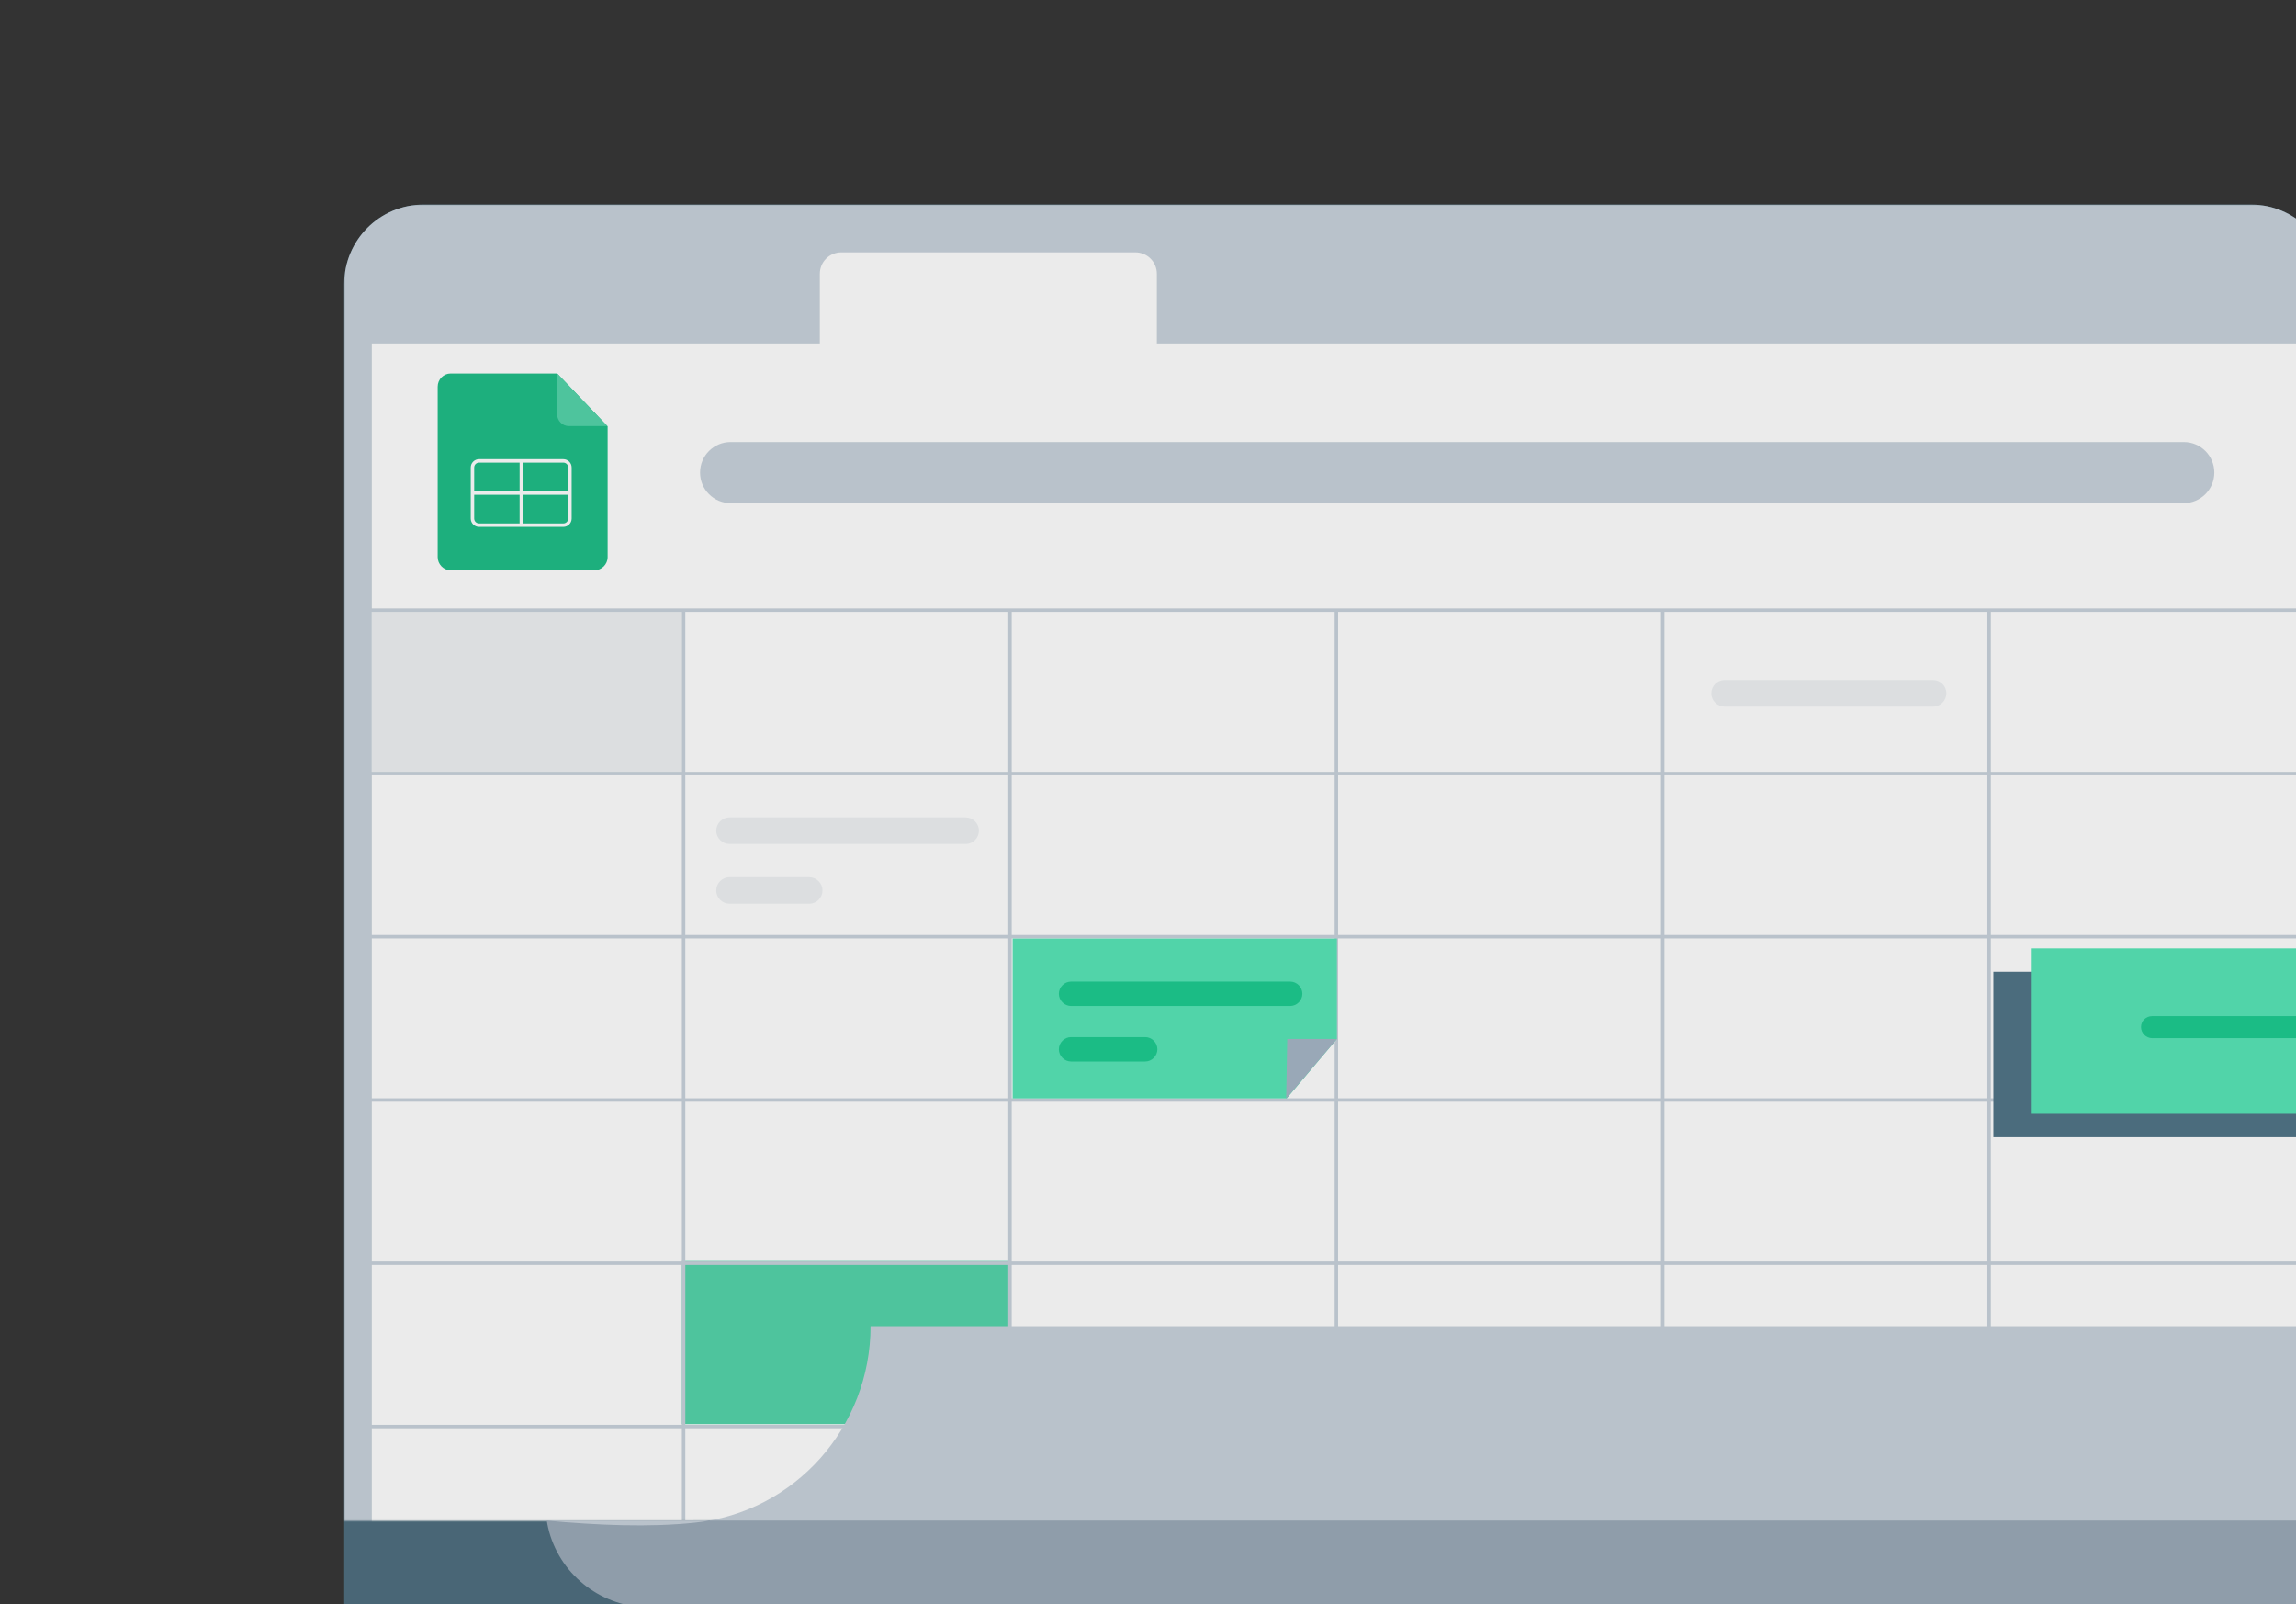
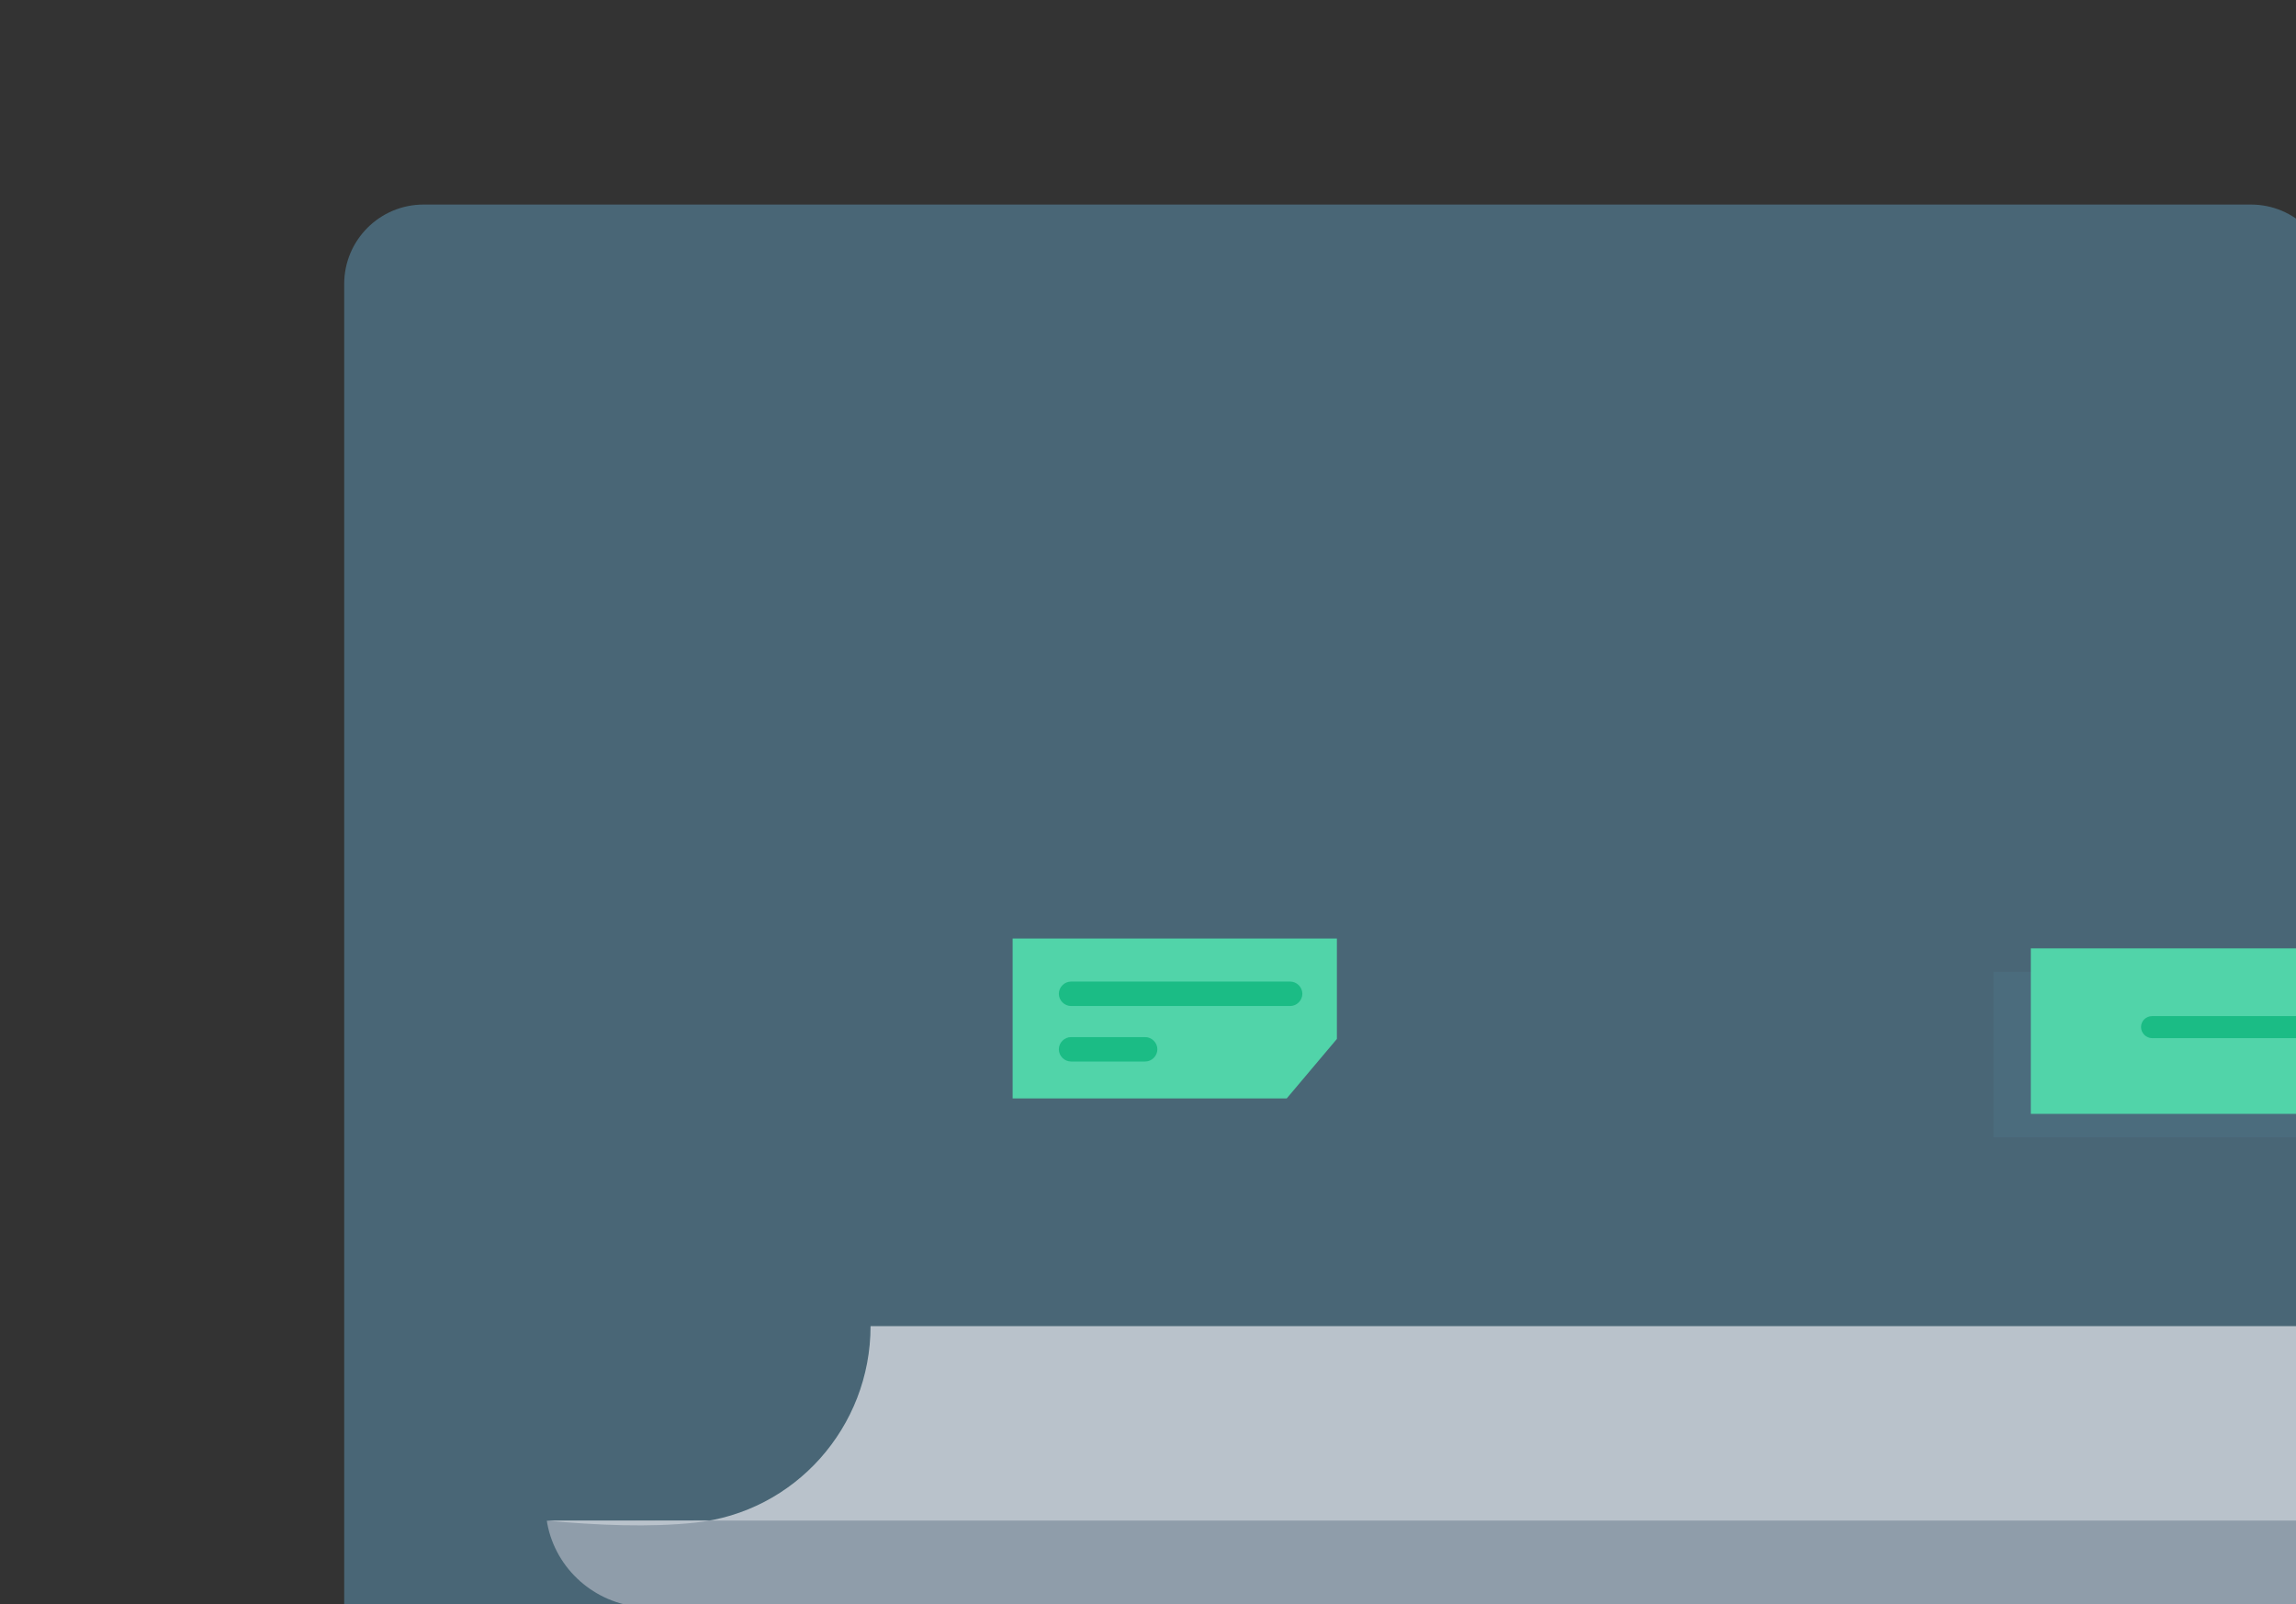
<svg xmlns="http://www.w3.org/2000/svg" width="1134" height="792" viewBox="0 0 1134 792" fill="none">
  <rect x="0" y="0" width="1134" height="792" fill="#333333" stroke="none" />
  <g clip-path="url(#clip0_317_70225)">
    <g opacity="0.9">
      <path d="M1111.76 101H209.218C187.559 101 170 118.559 170 140.218V801.682C170 823.341 187.559 840.9 209.218 840.9H1111.76C1133.42 840.9 1150.98 823.341 1150.98 801.682V140.218C1150.98 118.559 1133.42 101 1111.76 101Z" fill="#4B6C7D" />
      <mask id="mask0_317_70225" style="mask-type:luminance" maskUnits="userSpaceOnUse" x="170" y="101" width="981" height="650">
-         <path d="M1150.98 101H170V750.921H1150.98V101Z" fill="white" />
-       </mask>
+         </mask>
      <g mask="url(#mask0_317_70225)">
        <path d="M1111.76 101H209.218C187.559 101 170 118.559 170 140.218V1086.97C170 1108.62 187.559 1126.18 209.218 1126.18H1111.76C1133.42 1126.18 1150.98 1108.62 1150.98 1086.97V140.218C1150.98 118.559 1133.42 101 1111.76 101Z" fill="#C8D2DB" />
        <path d="M183.641 169.6H1137.21V1084.47C1137.21 1097.46 1126.72 1107.95 1113.73 1107.95H207.12C194.134 1107.95 183.641 1097.46 183.641 1084.47V169.6Z" fill="white" />
        <path d="M336.71 300.895H183.641V381.43H336.71V300.895Z" fill="#EEF1F3" />
-         <path d="M499.355 622.641H336.842V703.176H499.355V622.641Z" fill="#51D4A9" />
        <path d="M275.194 184.422H222.597C219.056 184.422 216.17 187.307 216.17 190.98V275.057C216.17 278.598 219.056 281.615 222.597 281.615H293.557C297.099 281.615 300.115 278.729 300.115 275.057V210.524L275.325 184.553L275.194 184.422Z" fill="#1BBC85" />
        <path d="M280.965 210.393H299.984L275.194 184.422V204.621C275.194 207.769 277.817 210.393 280.965 210.393Z" fill="#51D4A9" />
        <path d="M278.211 227.572H236.632C234.821 227.572 233.353 229.04 233.353 230.851V256.035C233.353 257.846 234.821 259.314 236.632 259.314H278.211C280.022 259.314 281.49 257.846 281.49 256.035V230.851C281.49 229.04 280.022 227.572 278.211 227.572Z" fill="#1BBC85" stroke="white" stroke-width="1.7" stroke-miterlimit="10" />
        <path d="M233.615 243.445H281.359" stroke="white" stroke-width="1.7" stroke-miterlimit="10" />
        <path d="M257.487 227.311V259.708" stroke="white" stroke-width="1.7" stroke-miterlimit="10" />
        <path d="M415.409 124.609H560.74C566.642 124.609 571.364 129.331 571.364 135.234V184.289H404.916V135.234C404.916 129.331 409.638 124.609 415.54 124.609H415.409Z" fill="white" />
        <path d="M360.845 218.262H1078.58C1086.97 218.262 1093.66 225.082 1093.66 233.346C1093.66 241.74 1086.84 248.43 1078.58 248.43H360.845C352.45 248.43 345.761 241.609 345.761 233.346C345.761 224.951 352.581 218.262 360.845 218.262Z" fill="#C8D2DB" />
        <path d="M1143.37 301.289H176.69" stroke="#C8D2DB" stroke-width="1.7" stroke-miterlimit="10" />
        <path d="M1143.37 381.955H176.69" stroke="#C8D2DB" stroke-width="1.7" stroke-miterlimit="10" />
        <path d="M1143.37 462.49H176.69" stroke="#C8D2DB" stroke-width="1.7" stroke-miterlimit="10" />
        <path d="M1143.37 543.158H176.69" stroke="#C8D2DB" stroke-width="1.7" stroke-miterlimit="10" />
        <path d="M1143.37 623.693H176.69" stroke="#C8D2DB" stroke-width="1.7" stroke-miterlimit="10" />
        <path d="M1143.37 704.359H176.69" stroke="#C8D2DB" stroke-width="1.7" stroke-miterlimit="10" />
        <path d="M982.435 1111.62V301.289" stroke="#C8D2DB" stroke-width="1.7" stroke-miterlimit="10" />
        <path d="M821.234 1111.62V301.289" stroke="#C8D2DB" stroke-width="1.7" stroke-miterlimit="10" />
        <path d="M660.032 1111.62V301.289" stroke="#C8D2DB" stroke-width="1.7" stroke-miterlimit="10" />
        <path d="M498.831 1111.62V301.289" stroke="#C8D2DB" stroke-width="1.7" stroke-miterlimit="10" />
        <path d="M337.629 1111.62V301.289" stroke="#C8D2DB" stroke-width="1.7" stroke-miterlimit="10" />
        <path d="M360.32 403.598H476.926C480.467 403.598 483.484 406.483 483.484 410.156C483.484 413.697 480.598 416.714 476.926 416.714H360.32C356.779 416.714 353.762 413.829 353.762 410.156C353.762 406.614 356.648 403.598 360.32 403.598Z" fill="#EEF1F3" />
        <path d="M360.32 433.109H399.67C403.211 433.109 406.228 435.995 406.228 439.668C406.228 443.209 403.342 446.226 399.67 446.226H360.32C356.779 446.226 353.762 443.34 353.762 439.668C353.762 436.126 356.648 433.109 360.32 433.109Z" fill="#EEF1F3" />
        <path d="M851.795 335.785H954.759C958.3 335.785 961.317 338.671 961.317 342.343C961.317 345.885 958.431 348.902 954.759 348.902H851.795C848.253 348.902 845.236 346.016 845.236 342.343C845.236 338.802 848.122 335.785 851.795 335.785Z" fill="#EEF1F3" />
      </g>
      <path d="M270.21 750.921L353.499 750.659L1143.77 697.668C1143.77 747.511 1230.6 794.73 1230.6 794.73L320.708 793.681C297.754 793.681 277.424 778.465 271.259 756.43C270.341 753.02 270.079 750.921 270.079 750.921H270.21Z" fill="#99A8B7" />
      <path d="M1273.88 654.775H429.968C429.968 704.618 392.586 746.722 343.137 751.837C320.708 754.198 295.656 753.149 269.685 750.788H1227.58C1256.31 735.31 1269.82 700.814 1273.88 654.775Z" fill="#C8D2DB" />
    </g>
    <path d="M635.504 542.369H500.142V463.408H660.294V512.988L635.504 542.369Z" fill="#51D4A9" />
-     <path d="M635.241 542.502L660.294 512.99H635.766L635.241 542.502Z" fill="#99A8B7" />
+     <path d="M635.241 542.502H635.766L635.241 542.502Z" fill="#99A8B7" />
    <path d="M528.998 484.656H637.209C640.488 484.656 643.242 487.411 643.242 490.69C643.242 493.969 640.488 496.723 637.209 496.723H528.998C525.719 496.723 522.964 493.969 522.964 490.69C522.964 487.411 525.719 484.656 528.998 484.656Z" fill="#1BBC85" />
    <path d="M528.998 512.07H565.593C568.872 512.07 571.626 514.825 571.626 518.104C571.626 521.383 568.872 524.137 565.593 524.137H528.998C525.719 524.137 522.964 521.383 522.964 518.104C522.964 514.825 525.719 512.07 528.998 512.07Z" fill="#1BBC85" />
    <path d="M1192.82 479.803H984.533V561.518H1192.82V479.803Z" fill="#4B6C7D" />
    <path d="M1211.32 468.26H1003.03V549.975H1211.32V468.26Z" fill="#51D4A9" />
    <path d="M1062.97 501.707H1150.33C1153.34 501.707 1155.83 504.199 1155.83 507.216C1155.83 510.233 1153.34 512.594 1150.33 512.594H1062.97C1059.95 512.594 1057.46 510.102 1057.46 507.085C1057.46 504.068 1059.95 501.707 1062.97 501.707Z" fill="#1BBC85" />
  </g>
  <defs>
    <clipPath id="clip0_317_70225">
      <rect width="1134" height="792" fill="white" />
    </clipPath>
  </defs>
</svg>